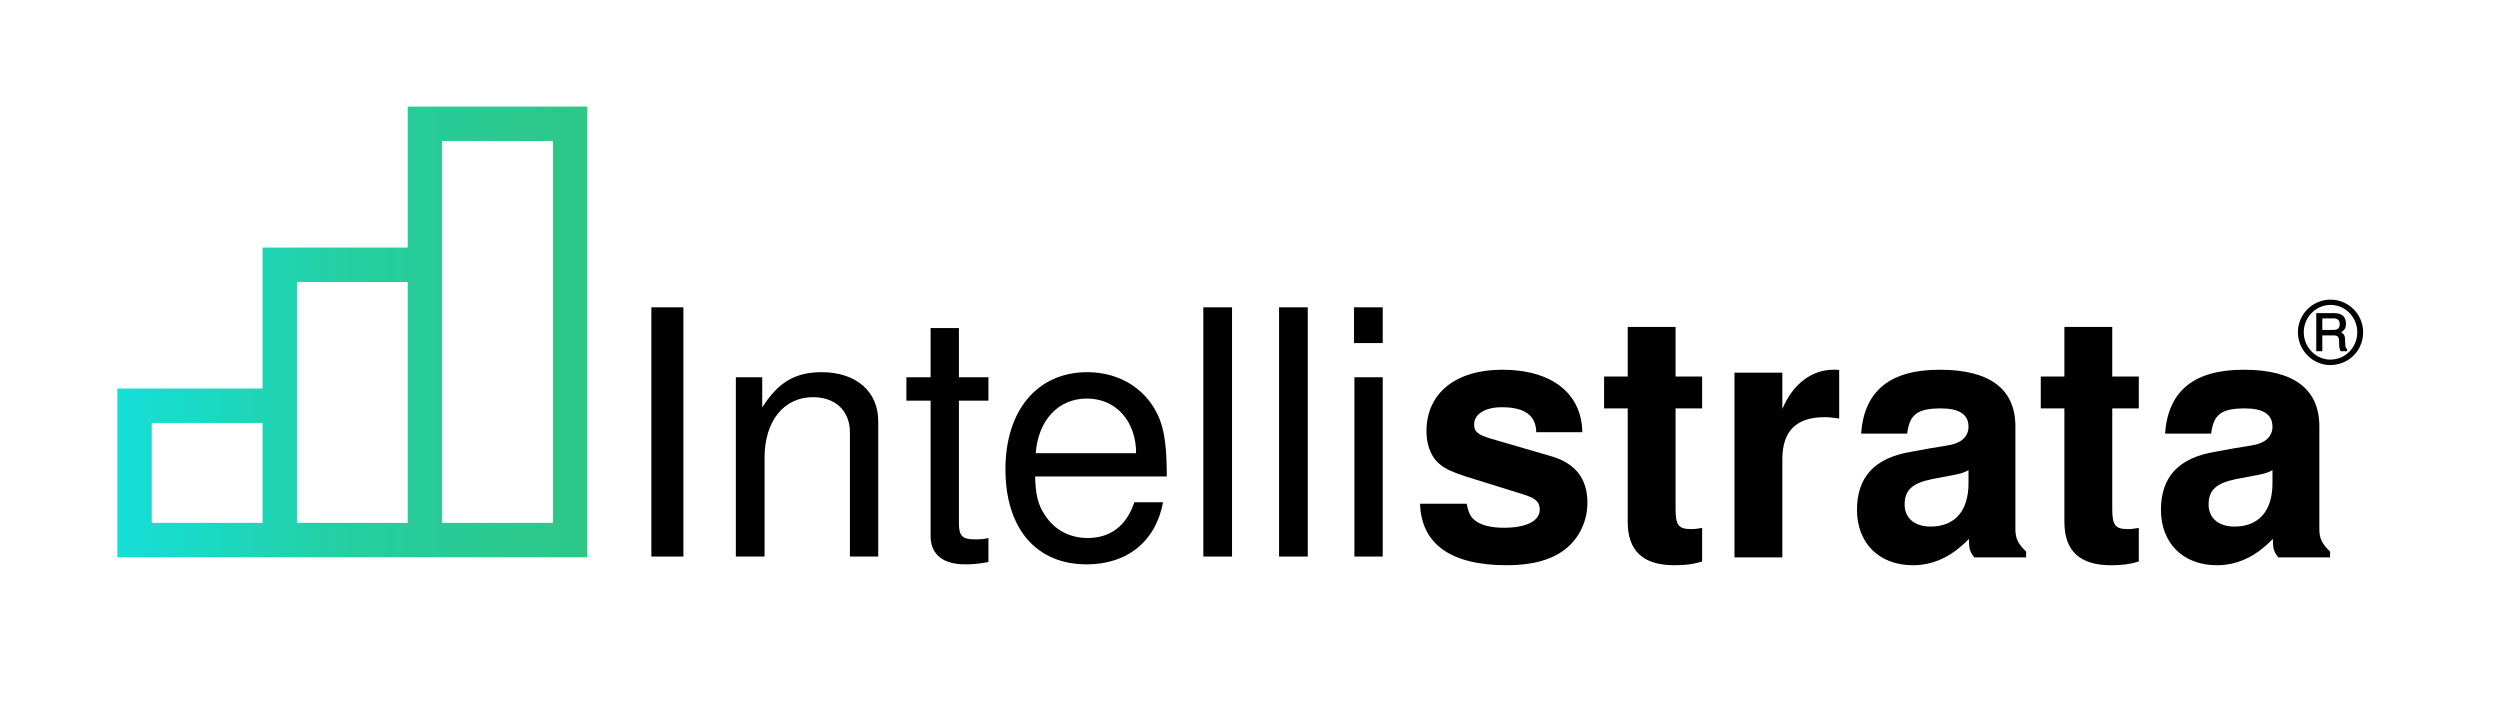
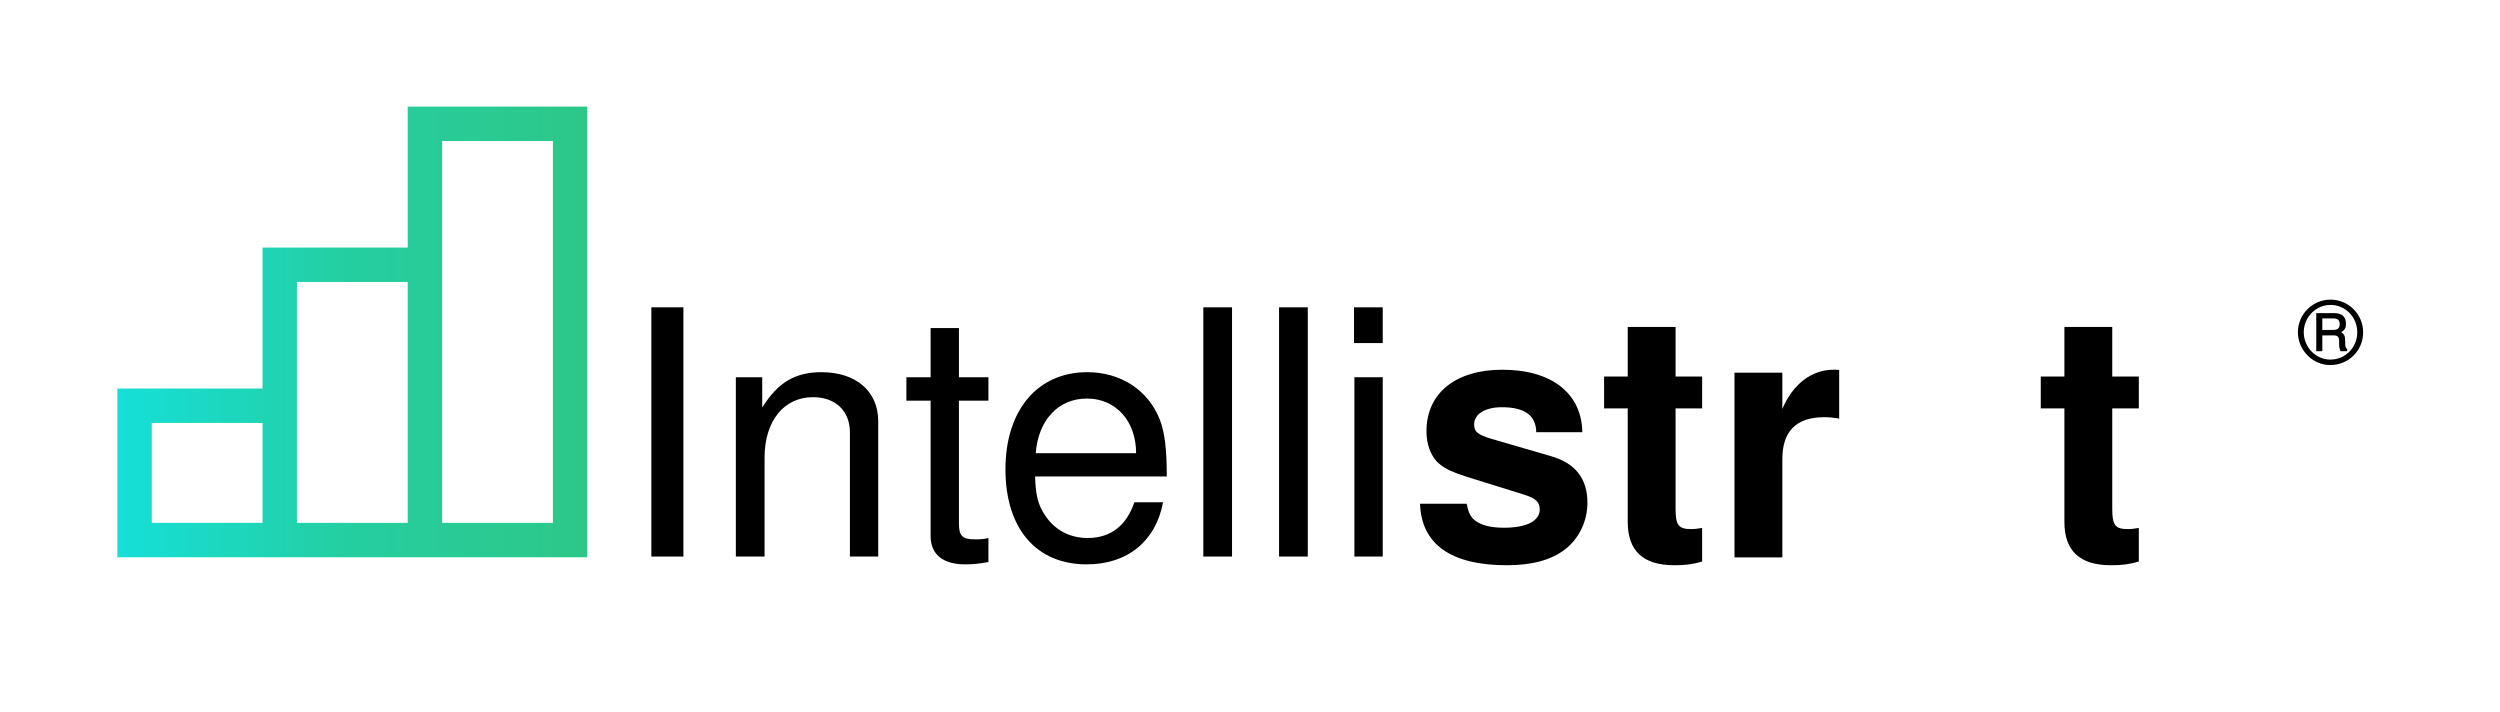
<svg xmlns="http://www.w3.org/2000/svg" xmlns:xlink="http://www.w3.org/1999/xlink" width="200px" height="57px" viewBox="0 0 199 57" version="1.1">
  <defs>
    <g>
      <symbol overflow="visible" id="glyph0-0">
        <path style="stroke:none;" d="" />
      </symbol>
      <symbol overflow="visible" id="glyph0-1">
        <path style="stroke:none;" d="M 5.297 -19.938 L 2.734 -19.938 L 2.734 0 L 5.297 0 Z M 5.297 -19.938 " />
      </symbol>
      <symbol overflow="visible" id="glyph0-2">
        <path style="stroke:none;" d="M 1.906 -14.344 L 1.906 0 L 4.203 0 L 4.203 -7.906 C 4.203 -10.828 5.734 -12.75 8.078 -12.75 C 9.875 -12.75 11.031 -11.656 11.031 -9.938 L 11.031 0 L 13.297 0 L 13.297 -10.828 C 13.297 -13.219 11.516 -14.75 8.766 -14.75 C 6.641 -14.75 5.266 -13.922 4.016 -11.922 L 4.016 -14.344 Z M 1.906 -14.344 " />
      </symbol>
      <symbol overflow="visible" id="glyph0-3">
        <path style="stroke:none;" d="M 6.938 -14.344 L 4.578 -14.344 L 4.578 -18.281 L 2.312 -18.281 L 2.312 -14.344 L 0.375 -14.344 L 0.375 -12.469 L 2.312 -12.469 L 2.312 -1.641 C 2.312 -0.172 3.297 0.625 5.078 0.625 C 5.672 0.625 6.172 0.578 6.938 0.438 L 6.938 -1.484 C 6.609 -1.391 6.312 -1.375 5.844 -1.375 C 4.859 -1.375 4.578 -1.641 4.578 -2.656 L 4.578 -12.469 L 6.938 -12.469 Z M 6.938 -14.344 " />
      </symbol>
      <symbol overflow="visible" id="glyph0-4">
        <path style="stroke:none;" d="M 14 -6.406 C 14 -8.594 13.844 -9.906 13.438 -10.969 C 12.5 -13.328 10.312 -14.75 7.641 -14.75 C 3.656 -14.75 1.094 -11.703 1.094 -6.984 C 1.094 -2.25 3.547 0.625 7.594 0.625 C 10.859 0.625 13.125 -1.234 13.703 -4.344 L 11.406 -4.344 C 10.781 -2.469 9.5 -1.484 7.672 -1.484 C 6.219 -1.484 5 -2.141 4.234 -3.344 C 3.688 -4.156 3.5 -4.984 3.469 -6.406 Z M 3.516 -8.266 C 3.719 -10.922 5.328 -12.641 7.609 -12.641 C 9.938 -12.641 11.547 -10.828 11.547 -8.266 Z M 3.516 -8.266 " />
      </symbol>
      <symbol overflow="visible" id="glyph0-5">
        <path style="stroke:none;" d="M 4.156 -19.938 L 1.859 -19.938 L 1.859 0 L 4.156 0 Z M 4.156 -19.938 " />
      </symbol>
      <symbol overflow="visible" id="glyph0-6">
        <path style="stroke:none;" d="M 4.094 -14.344 L 1.828 -14.344 L 1.828 0 L 4.094 0 Z M 4.094 -19.938 L 1.797 -19.938 L 1.797 -17.078 L 4.094 -17.078 Z M 4.094 -19.938 " />
      </symbol>
      <symbol overflow="visible" id="glyph1-0">
        <path style="stroke:none;" d="" />
      </symbol>
      <symbol overflow="visible" id="glyph1-1">
        <path style="stroke:none;" d="M 13.781 -10.016 C 13.734 -13.125 11.328 -15.016 7.375 -15.016 C 3.625 -15.016 1.312 -13.125 1.312 -10.094 C 1.312 -9.109 1.609 -8.266 2.125 -7.688 C 2.641 -7.172 3.109 -6.922 4.531 -6.453 L 9.094 -5.031 C 10.047 -4.734 10.375 -4.438 10.375 -3.828 C 10.375 -2.922 9.312 -2.375 7.531 -2.375 C 6.531 -2.375 5.766 -2.547 5.266 -2.906 C 4.859 -3.203 4.688 -3.5 4.531 -4.297 L 0.797 -4.297 C 0.906 -1.047 3.281 0.625 7.75 0.625 C 9.797 0.625 11.359 0.188 12.453 -0.688 C 13.547 -1.562 14.188 -2.922 14.188 -4.375 C 14.188 -6.297 13.234 -7.531 11.297 -8.094 L 6.469 -9.5 C 5.406 -9.828 5.125 -10.047 5.125 -10.641 C 5.125 -11.469 6 -12.016 7.344 -12.016 C 9.172 -12.016 10.078 -11.359 10.094 -10.016 Z M 13.781 -10.016 " />
      </symbol>
      <symbol overflow="visible" id="glyph1-2">
        <path style="stroke:none;" d="M 8.219 -14.469 L 6.094 -14.469 L 6.094 -18.438 L 2.266 -18.438 L 2.266 -14.469 L 0.375 -14.469 L 0.375 -11.922 L 2.266 -11.922 L 2.266 -2.844 C 2.266 -0.516 3.5 0.625 6 0.625 C 6.875 0.625 7.5 0.547 8.219 0.328 L 8.219 -2.359 C 7.828 -2.297 7.641 -2.266 7.344 -2.266 C 6.328 -2.266 6.094 -2.578 6.094 -3.891 L 6.094 -11.922 L 8.219 -11.922 Z M 8.219 -14.469 " />
      </symbol>
      <symbol overflow="visible" id="glyph1-3">
        <path style="stroke:none;" d="M 1.719 -14.781 L 1.719 0 L 5.547 0 L 5.547 -7.859 C 5.547 -10.094 6.656 -11.219 8.906 -11.219 C 9.312 -11.219 9.578 -11.188 10.094 -11.109 L 10.094 -15 C 9.875 -15.016 9.797 -15.016 9.641 -15.016 C 7.891 -15.016 6.391 -13.875 5.547 -11.875 L 5.547 -14.781 Z M 1.719 -14.781 " />
      </symbol>
      <symbol overflow="visible" id="glyph1-4">
-         <path style="stroke:none;" d="M 14.297 -0.469 C 13.641 -1.094 13.438 -1.531 13.438 -2.266 L 13.438 -10.484 C 13.438 -13.484 11.375 -15.016 7.391 -15.016 C 3.406 -15.016 1.344 -13.328 1.094 -9.906 L 4.781 -9.906 C 4.969 -11.438 5.594 -11.922 7.484 -11.922 C 8.953 -11.922 9.688 -11.438 9.688 -10.453 C 9.688 -9.953 9.438 -9.547 9.031 -9.297 C 8.516 -9.031 8.516 -9.031 6.641 -8.734 L 5.109 -8.453 C 2.188 -7.969 0.766 -6.453 0.766 -3.797 C 0.766 -1.156 2.531 0.625 5.234 0.625 C 6.875 0.625 8.359 -0.062 9.719 -1.484 C 9.719 -0.719 9.797 -0.438 10.156 0 L 14.297 0 Z M 9.688 -5.938 C 9.688 -3.719 8.594 -2.469 6.656 -2.469 C 5.375 -2.469 4.578 -3.141 4.578 -4.234 C 4.578 -5.391 5.188 -5.938 6.766 -6.266 L 8.078 -6.516 C 9.094 -6.703 9.25 -6.75 9.688 -6.984 Z M 9.688 -5.938 " />
-       </symbol>
+         </symbol>
      <symbol overflow="visible" id="glyph2-0">
        <path style="stroke:none;" d="" />
      </symbol>
      <symbol overflow="visible" id="glyph2-1">
        <path style="stroke:none;" d="M 1.859 -2.219 L 2.766 -2.219 C 3.078 -2.219 3.203 -2.094 3.203 -1.766 L 3.203 -1.484 C 3.203 -1.297 3.25 -1.109 3.312 -0.953 L 3.844 -0.953 L 3.844 -1.125 C 3.719 -1.219 3.688 -1.297 3.688 -1.703 C 3.688 -2.188 3.625 -2.297 3.375 -2.469 C 3.672 -2.672 3.75 -2.828 3.75 -3.141 C 3.75 -3.719 3.438 -4 2.781 -4 L 1.375 -4 L 1.375 -0.953 L 1.859 -0.953 Z M 1.859 -2.656 L 1.859 -3.578 L 2.734 -3.578 C 3.094 -3.578 3.25 -3.438 3.25 -3.109 C 3.25 -2.797 3.094 -2.656 2.734 -2.656 Z M 2.516 -5.078 C 1.078 -5.078 -0.094 -3.906 -0.094 -2.469 C -0.094 -1.047 1.078 0.156 2.484 0.156 C 3.969 0.156 5.125 -1 5.125 -2.469 C 5.125 -3.906 3.953 -5.078 2.516 -5.078 Z M 2.516 -4.656 C 3.703 -4.656 4.656 -3.672 4.656 -2.469 C 4.656 -1.25 3.703 -0.281 2.5 -0.281 C 1.344 -0.281 0.375 -1.266 0.375 -2.469 C 0.375 -3.672 1.344 -4.656 2.516 -4.656 Z M 2.516 -4.656 " />
      </symbol>
    </g>
    <linearGradient id="linear0" gradientUnits="userSpaceOnUse" x1="0" y1="55" x2="115" y2="55" gradientTransform="matrix(0.327,0,0,0.328,8.888,8.527)">
      <stop offset="0" style="stop-color:rgb(8.235%,87.451%,84.706%);stop-opacity:1;" />
      <stop offset="0.5" style="stop-color:rgb(14.51%,80.784%,62.745%);stop-opacity:1;" />
      <stop offset="1" style="stop-color:rgb(17.647%,78.039%,53.333%);stop-opacity:1;" />
    </linearGradient>
  </defs>
  <g id="surface1">
    <path style=" stroke:none;fill-rule:nonzero;fill:url(#linear0);" d="M 32.117 8.527 L 32.117 19.805 L 20.504 19.805 L 20.504 31.082 L 8.887 31.082 L 8.887 44.582 L 46.484 44.582 L 46.484 8.527 Z M 20.504 41.828 L 11.641 41.828 L 11.641 33.836 L 20.504 33.836 Z M 32.117 41.828 L 23.254 41.828 L 23.254 22.559 L 32.117 22.559 Z M 43.734 41.828 L 34.871 41.828 L 34.871 11.281 L 43.734 11.281 Z M 43.734 41.828 " />
    <g style="fill:rgb(0%,0%,0%);fill-opacity:1;">
      <use xlink:href="#glyph0-1" x="48.875" y="44.524" />
      <use xlink:href="#glyph0-2" x="56.462" y="44.524" />
      <use xlink:href="#glyph0-3" x="71.636" y="44.524" />
      <use xlink:href="#glyph0-4" x="78.842" y="44.524" />
      <use xlink:href="#glyph0-5" x="93.907" y="44.524" />
      <use xlink:href="#glyph0-5" x="99.966" y="44.524" />
      <use xlink:href="#glyph0-6" x="106.024" y="44.524" />
    </g>
    <g style="fill:rgb(0%,0%,0%);fill-opacity:1;">
      <use xlink:href="#glyph1-1" x="112.305" y="44.594" />
      <use xlink:href="#glyph1-2" x="127.452" y="44.594" />
      <use xlink:href="#glyph1-3" x="136.54" y="44.594" />
      <use xlink:href="#glyph1-4" x="147.293" y="44.594" />
      <use xlink:href="#glyph1-2" x="162.386" y="44.594" />
      <use xlink:href="#glyph1-4" x="171.61" y="44.594" />
    </g>
    <g style="fill:rgb(0%,0%,0%);fill-opacity:1;">
      <use xlink:href="#glyph2-1" x="183.426" y="29.049" />
    </g>
  </g>
</svg>